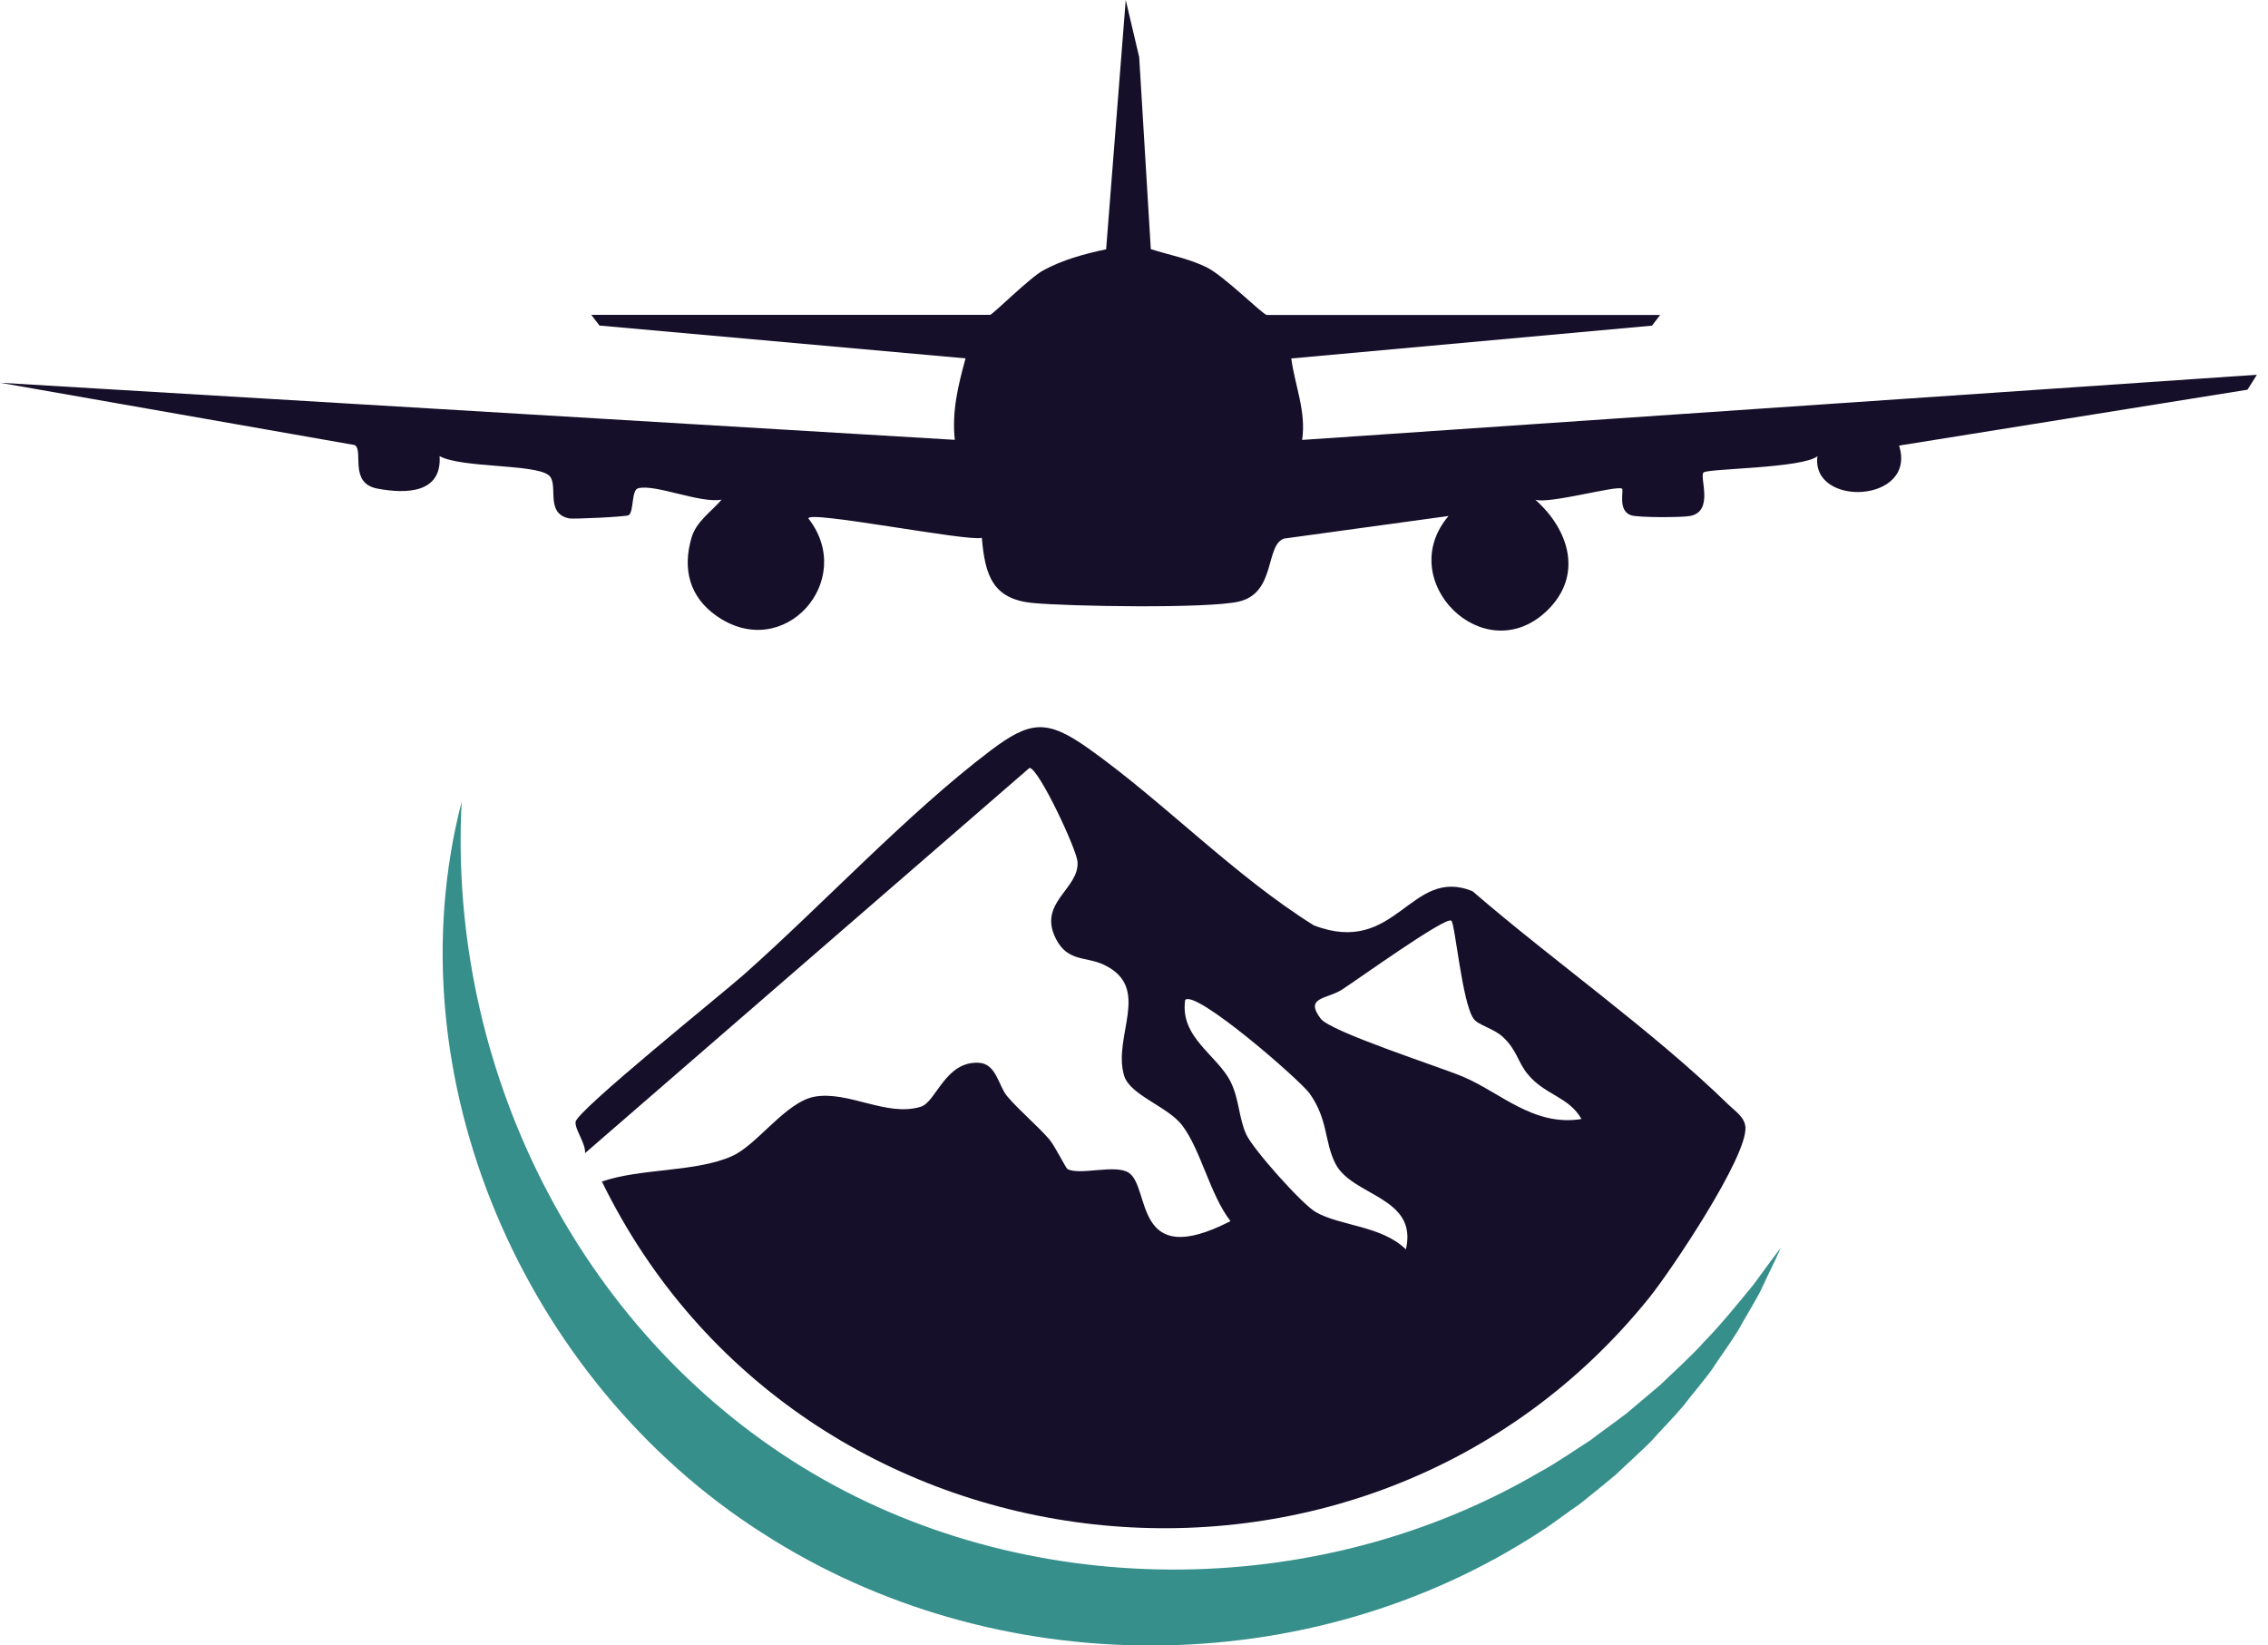
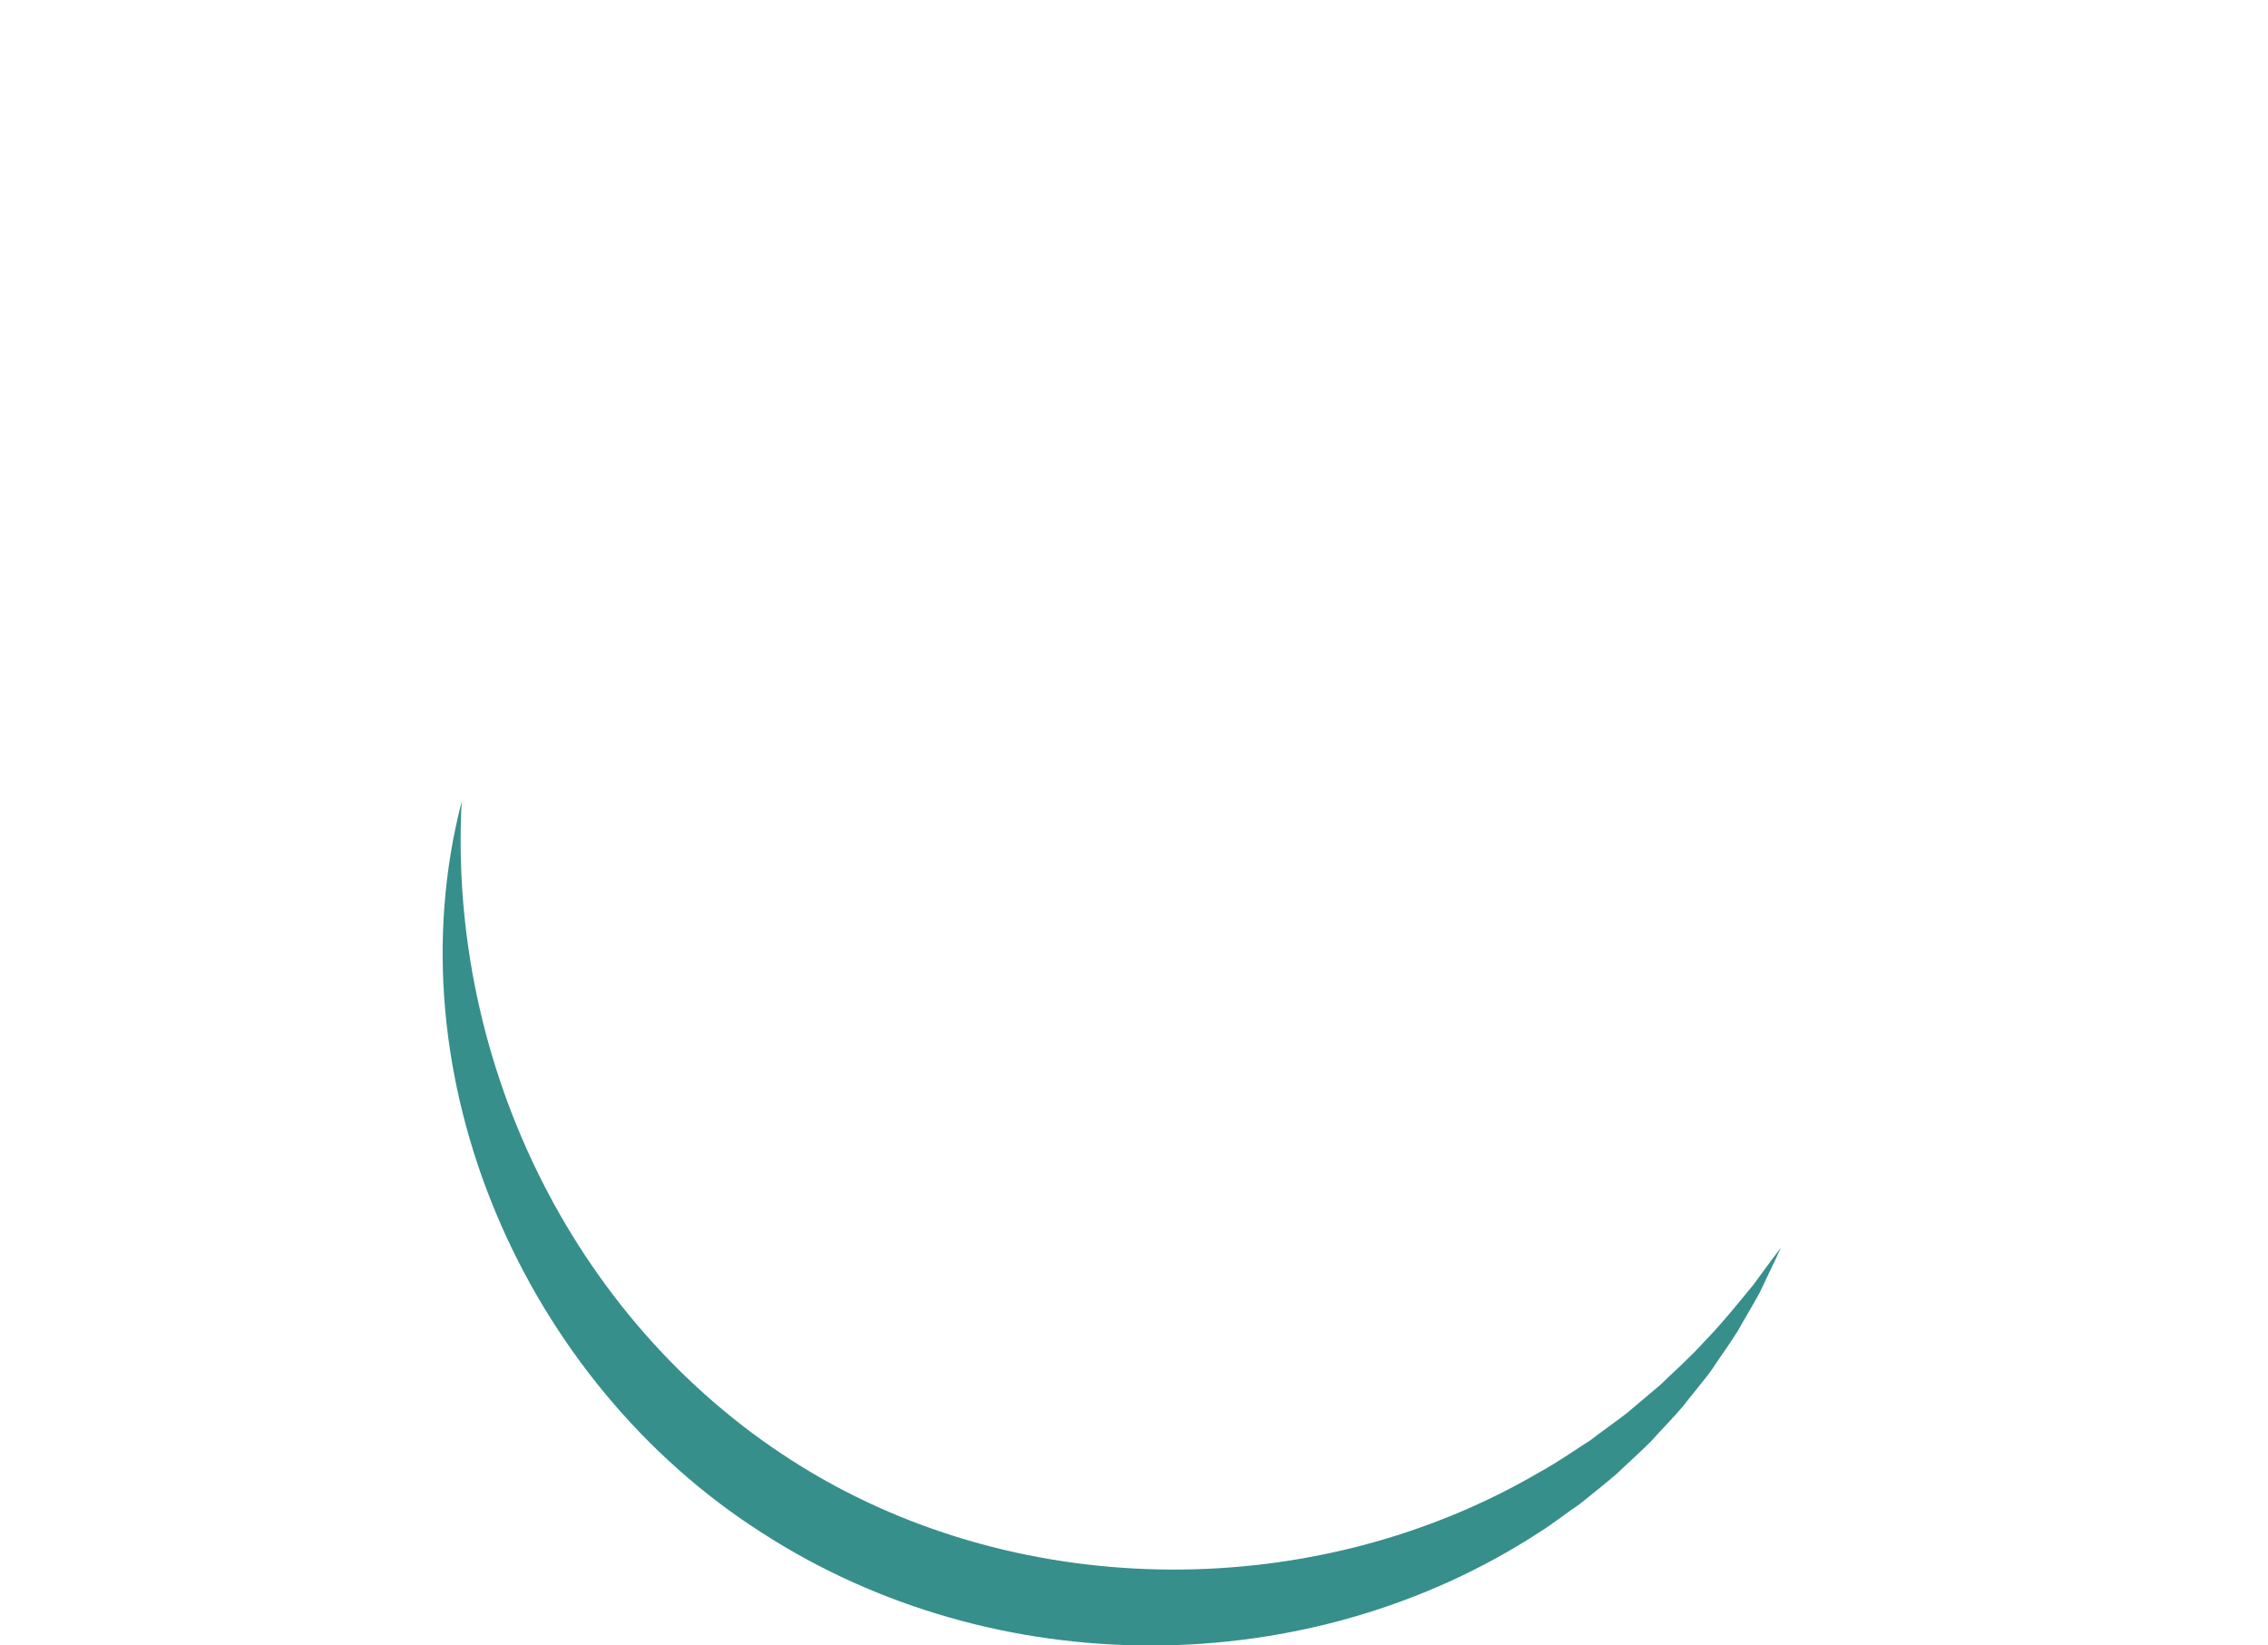
<svg xmlns="http://www.w3.org/2000/svg" width="193" height="140" viewBox="0 0 193 140" fill="none">
  <path d="M39.289 68.152C38.08 90.701 49.084 113.068 68.357 124.872C87.092 136.352 112.026 136.4 131.046 125.236C132.358 124.54 134.073 123.345 135.33 122.546C135.884 122.111 137.813 120.727 138.39 120.276C139.125 119.674 140.587 118.408 141.315 117.807C142.319 116.826 144.05 115.275 144.975 114.207C146.398 112.767 147.923 110.876 149.212 109.31C149.931 108.313 150.801 107.142 151.544 106.153C151.054 107.292 150.39 108.582 149.868 109.729C149.536 110.441 148.311 112.443 147.915 113.187C147.259 114.263 146.39 115.433 145.694 116.502C145.243 117.166 143.734 118.962 143.22 119.651C142.398 120.624 141.362 121.66 140.508 122.625C139.939 123.219 138.2 124.793 137.575 125.402C136.801 126.067 135.196 127.365 134.437 127.966C133.33 128.71 132.231 129.588 131.109 130.3C111.354 143.212 84.705 143.228 64.879 130.442C44.641 117.562 33.226 91.587 39.297 68.16L39.289 68.152Z" fill="#368F8B" />
-   <path d="M51.226 100.527C54.578 99.38 59.195 99.752 62.309 98.36C64.444 97.402 66.871 93.755 69.313 93.312C72.215 92.79 75.464 95.06 78.357 94.166C79.669 93.763 80.428 90.274 83.29 90.424C84.792 90.503 84.958 92.378 85.701 93.264C86.808 94.57 88.152 95.638 89.274 96.92C89.764 97.481 90.697 99.388 90.832 99.459C91.82 100.045 94.926 99.024 96.057 99.784C97.946 101.042 96.389 108.17 104.713 103.898C102.966 101.659 102.183 97.806 100.587 95.733C99.346 94.127 96.152 93.185 95.654 91.508C94.666 88.13 98.033 84.055 93.97 82.101C92.428 81.357 90.887 81.863 89.875 79.917C88.246 76.792 91.867 75.653 91.693 73.319C91.614 72.243 88.373 65.328 87.606 65.336L49.787 98.114C49.851 97.284 48.91 96.097 48.981 95.456C49.084 94.499 61.471 84.546 63.282 82.939C70.025 76.958 77.203 69.236 84.246 63.896C87.677 61.301 89.084 61.174 92.626 63.682C99.053 68.247 105.006 74.49 111.796 78.73C118.856 81.452 120.002 73.667 125.306 75.827C132.231 81.808 140.619 87.679 147.117 94.016C147.662 94.546 148.485 95.06 148.532 95.931C148.666 98.47 142.216 108.091 140.35 110.409C116.144 140.451 68.096 135.078 51.226 100.543V100.527ZM123.496 78.335C123.038 77.939 115.354 83.469 114.192 84.205C112.903 85.028 110.982 84.823 112.389 86.674C113.235 87.789 122.429 90.748 124.461 91.595C127.662 92.932 130.492 95.875 134.579 95.211C133.488 93.288 131.449 93.177 129.986 91.374C129.14 90.329 129.069 89.301 127.86 88.201C127.085 87.497 125.789 87.228 125.401 86.682C124.421 85.321 123.828 78.612 123.504 78.327L123.496 78.335ZM119.638 106.303C120.682 101.817 115.093 101.801 113.654 99.032C112.682 97.157 113.045 95.29 111.448 93.043C110.618 91.88 101.709 84.142 100.855 85.084C100.381 88.272 103.606 89.783 104.729 92.054C105.456 93.525 105.417 95.132 106.049 96.516C106.626 97.774 110.792 102.458 111.97 103.13C114.081 104.333 117.551 104.27 119.638 106.303Z" fill="#160F29" />
-   <path d="M84.246 26.797C84.531 26.718 87.622 23.633 88.768 23.008C90.389 22.122 92.318 21.584 94.128 21.212L95.796 0L96.942 4.858L97.93 21.196C99.519 21.702 101.116 21.987 102.642 22.723C104.168 23.459 107.472 26.797 107.804 26.797H141.275L140.579 27.707L109.883 30.5C110.199 32.842 111.164 35.002 110.808 37.431L192.058 31.885L191.252 33.158L161.607 37.913C163.157 42.819 154.089 43.199 154.659 38.816C153.378 39.852 145.315 39.86 144.967 40.2C144.587 40.572 145.9 43.515 143.813 43.903C143.07 44.037 139.394 44.045 138.793 43.84C137.647 43.444 138.192 41.759 138.034 41.585C137.718 41.244 131.812 42.906 130.65 42.518C133.552 45.09 134.761 49.014 131.599 52.005C126.263 57.052 118.579 49.401 123.267 43.903L109.267 45.825C107.646 46.379 108.603 50.477 105.393 51.19C102.713 51.791 91.077 51.601 87.93 51.308C84.476 50.992 83.828 48.974 83.551 45.762C82.381 46.102 68.555 43.365 68.8 44.124C72.91 49.386 66.713 56.419 60.981 52.408C58.673 50.794 58.056 48.413 58.855 45.722C59.258 44.354 60.562 43.515 61.408 42.51C59.598 42.858 55.748 41.157 54.301 41.545C53.724 41.695 53.946 43.539 53.503 43.832C53.289 43.974 48.744 44.18 48.428 44.108C46.277 43.657 47.637 41.11 46.657 40.406C45.345 39.464 39.258 39.828 37.408 38.808C37.613 41.98 34.554 42.036 32.103 41.569C29.653 41.102 30.981 38.325 30.182 37.866L0 32.565L81.25 37.423C80.99 35.01 81.535 32.779 82.167 30.492L51.013 27.699L50.317 26.79H84.246V26.797Z" fill="#160F29" />
</svg>